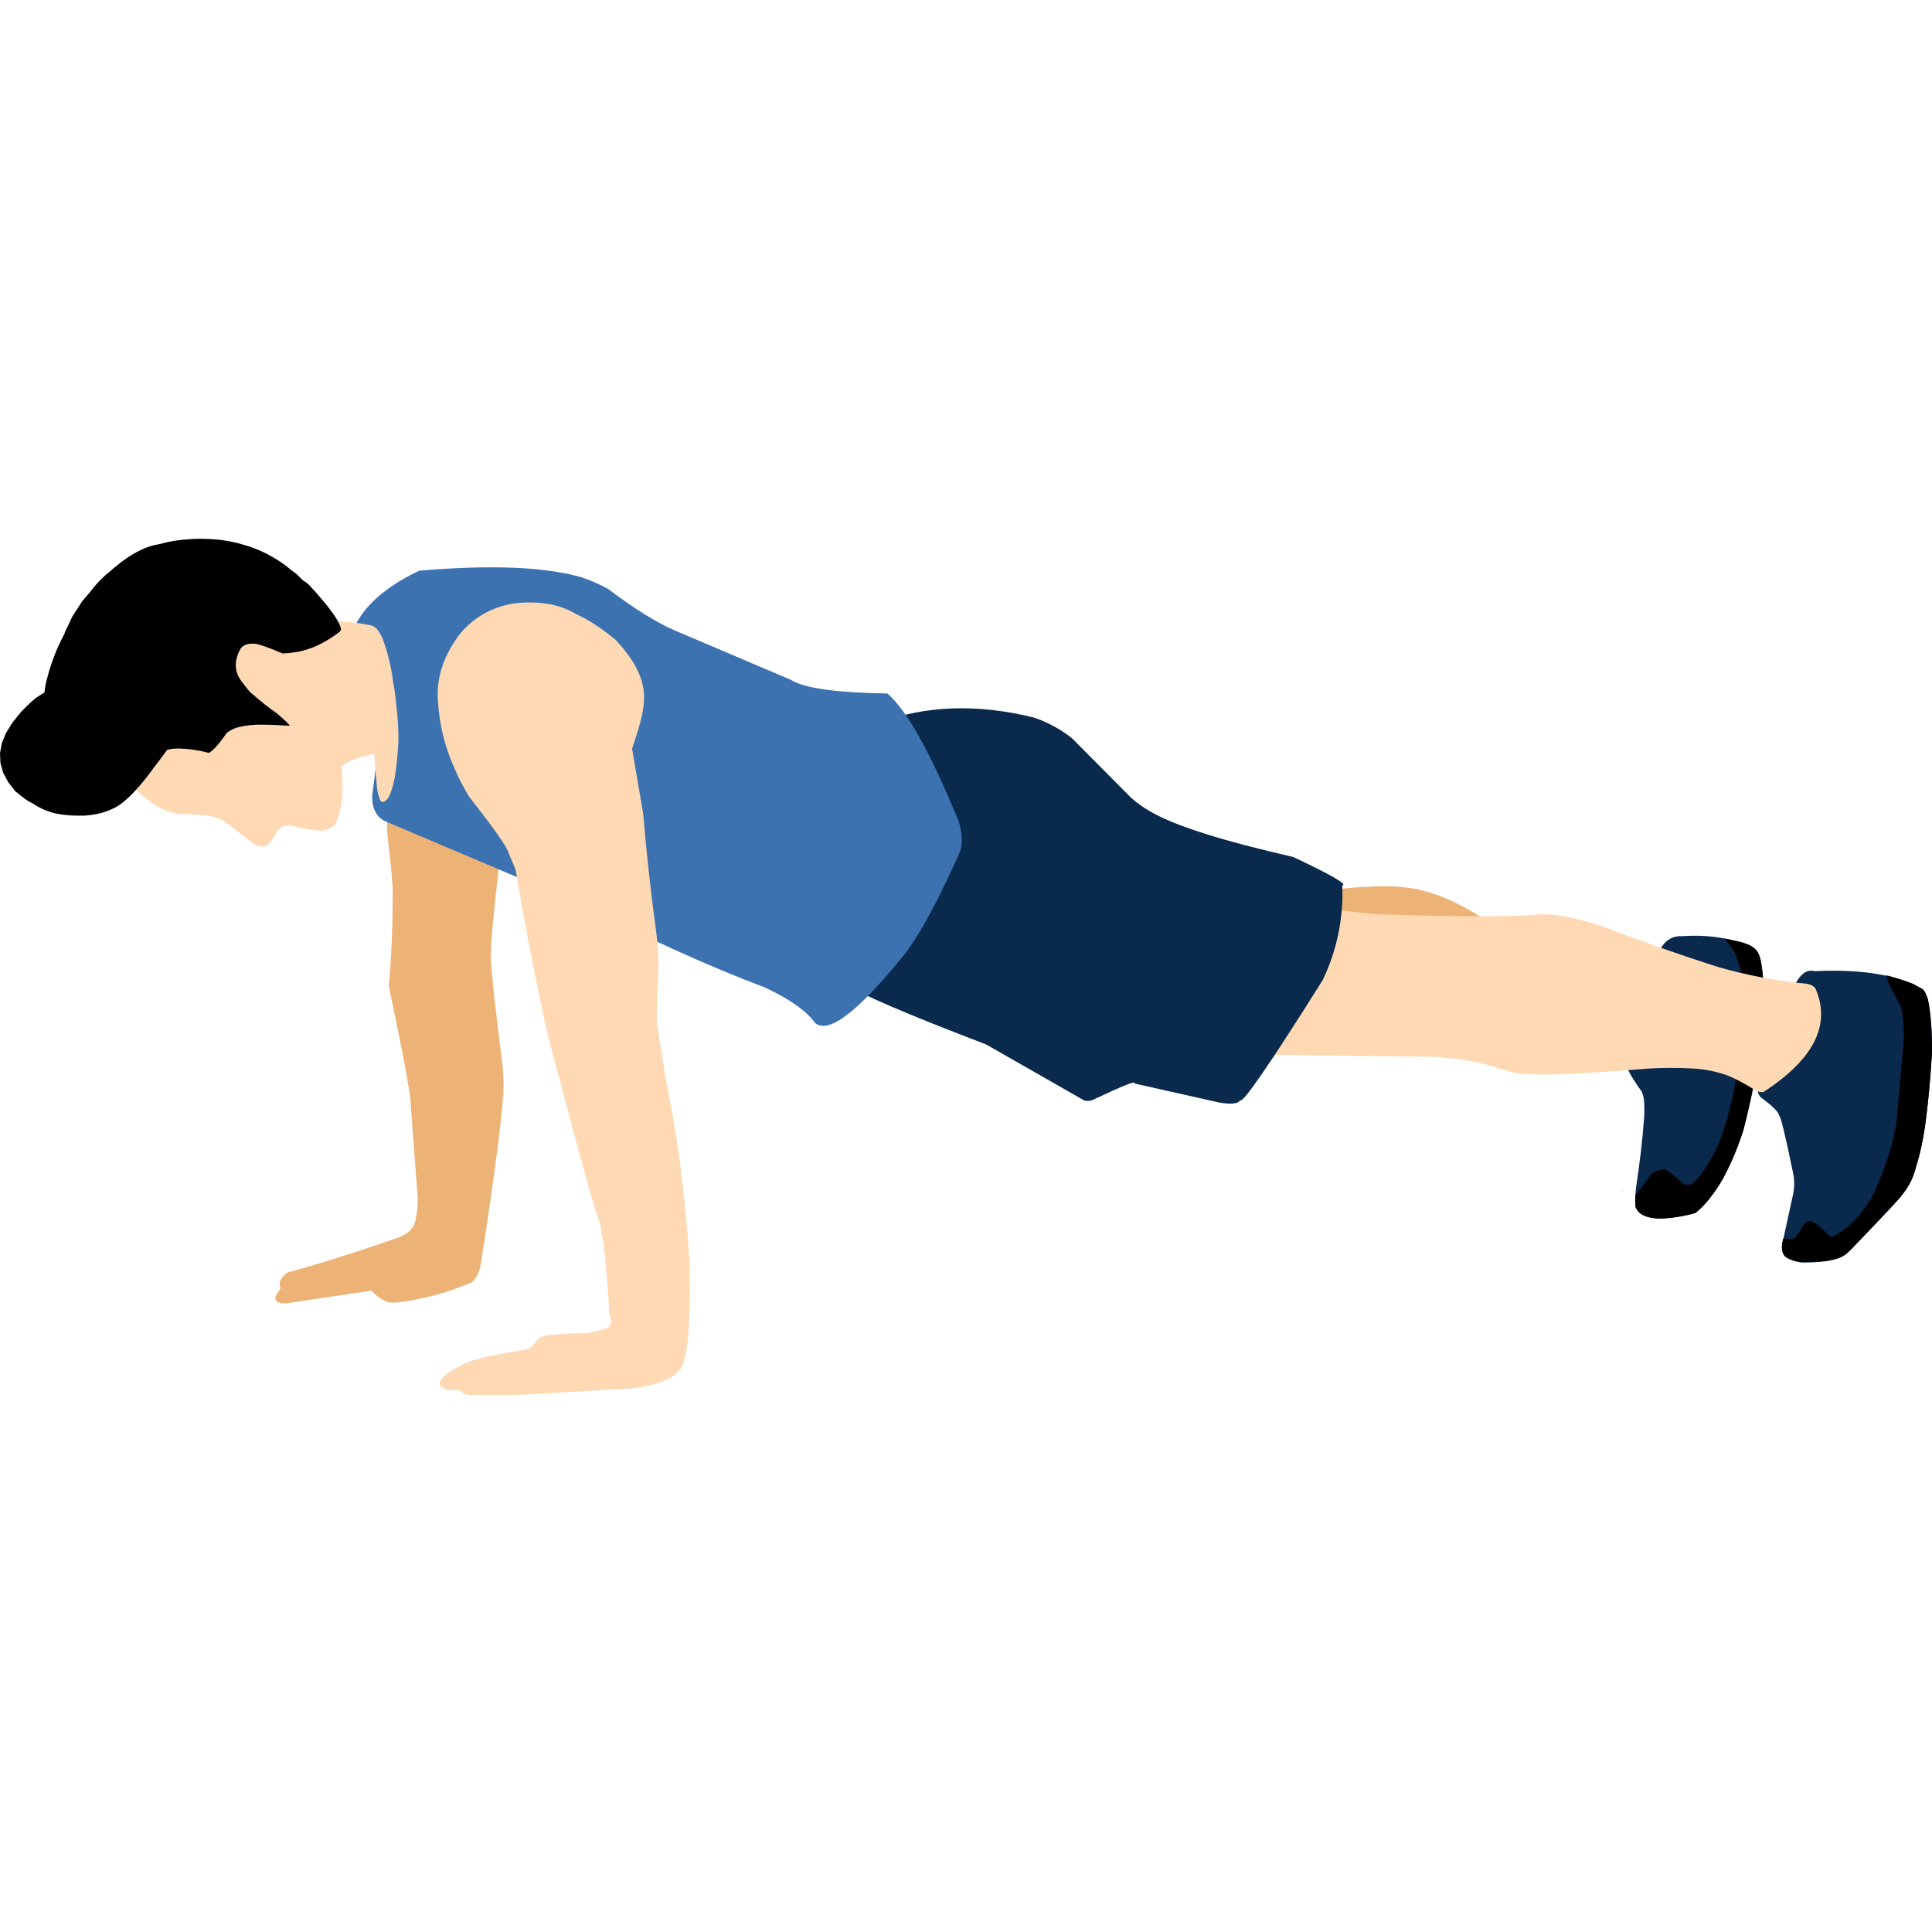
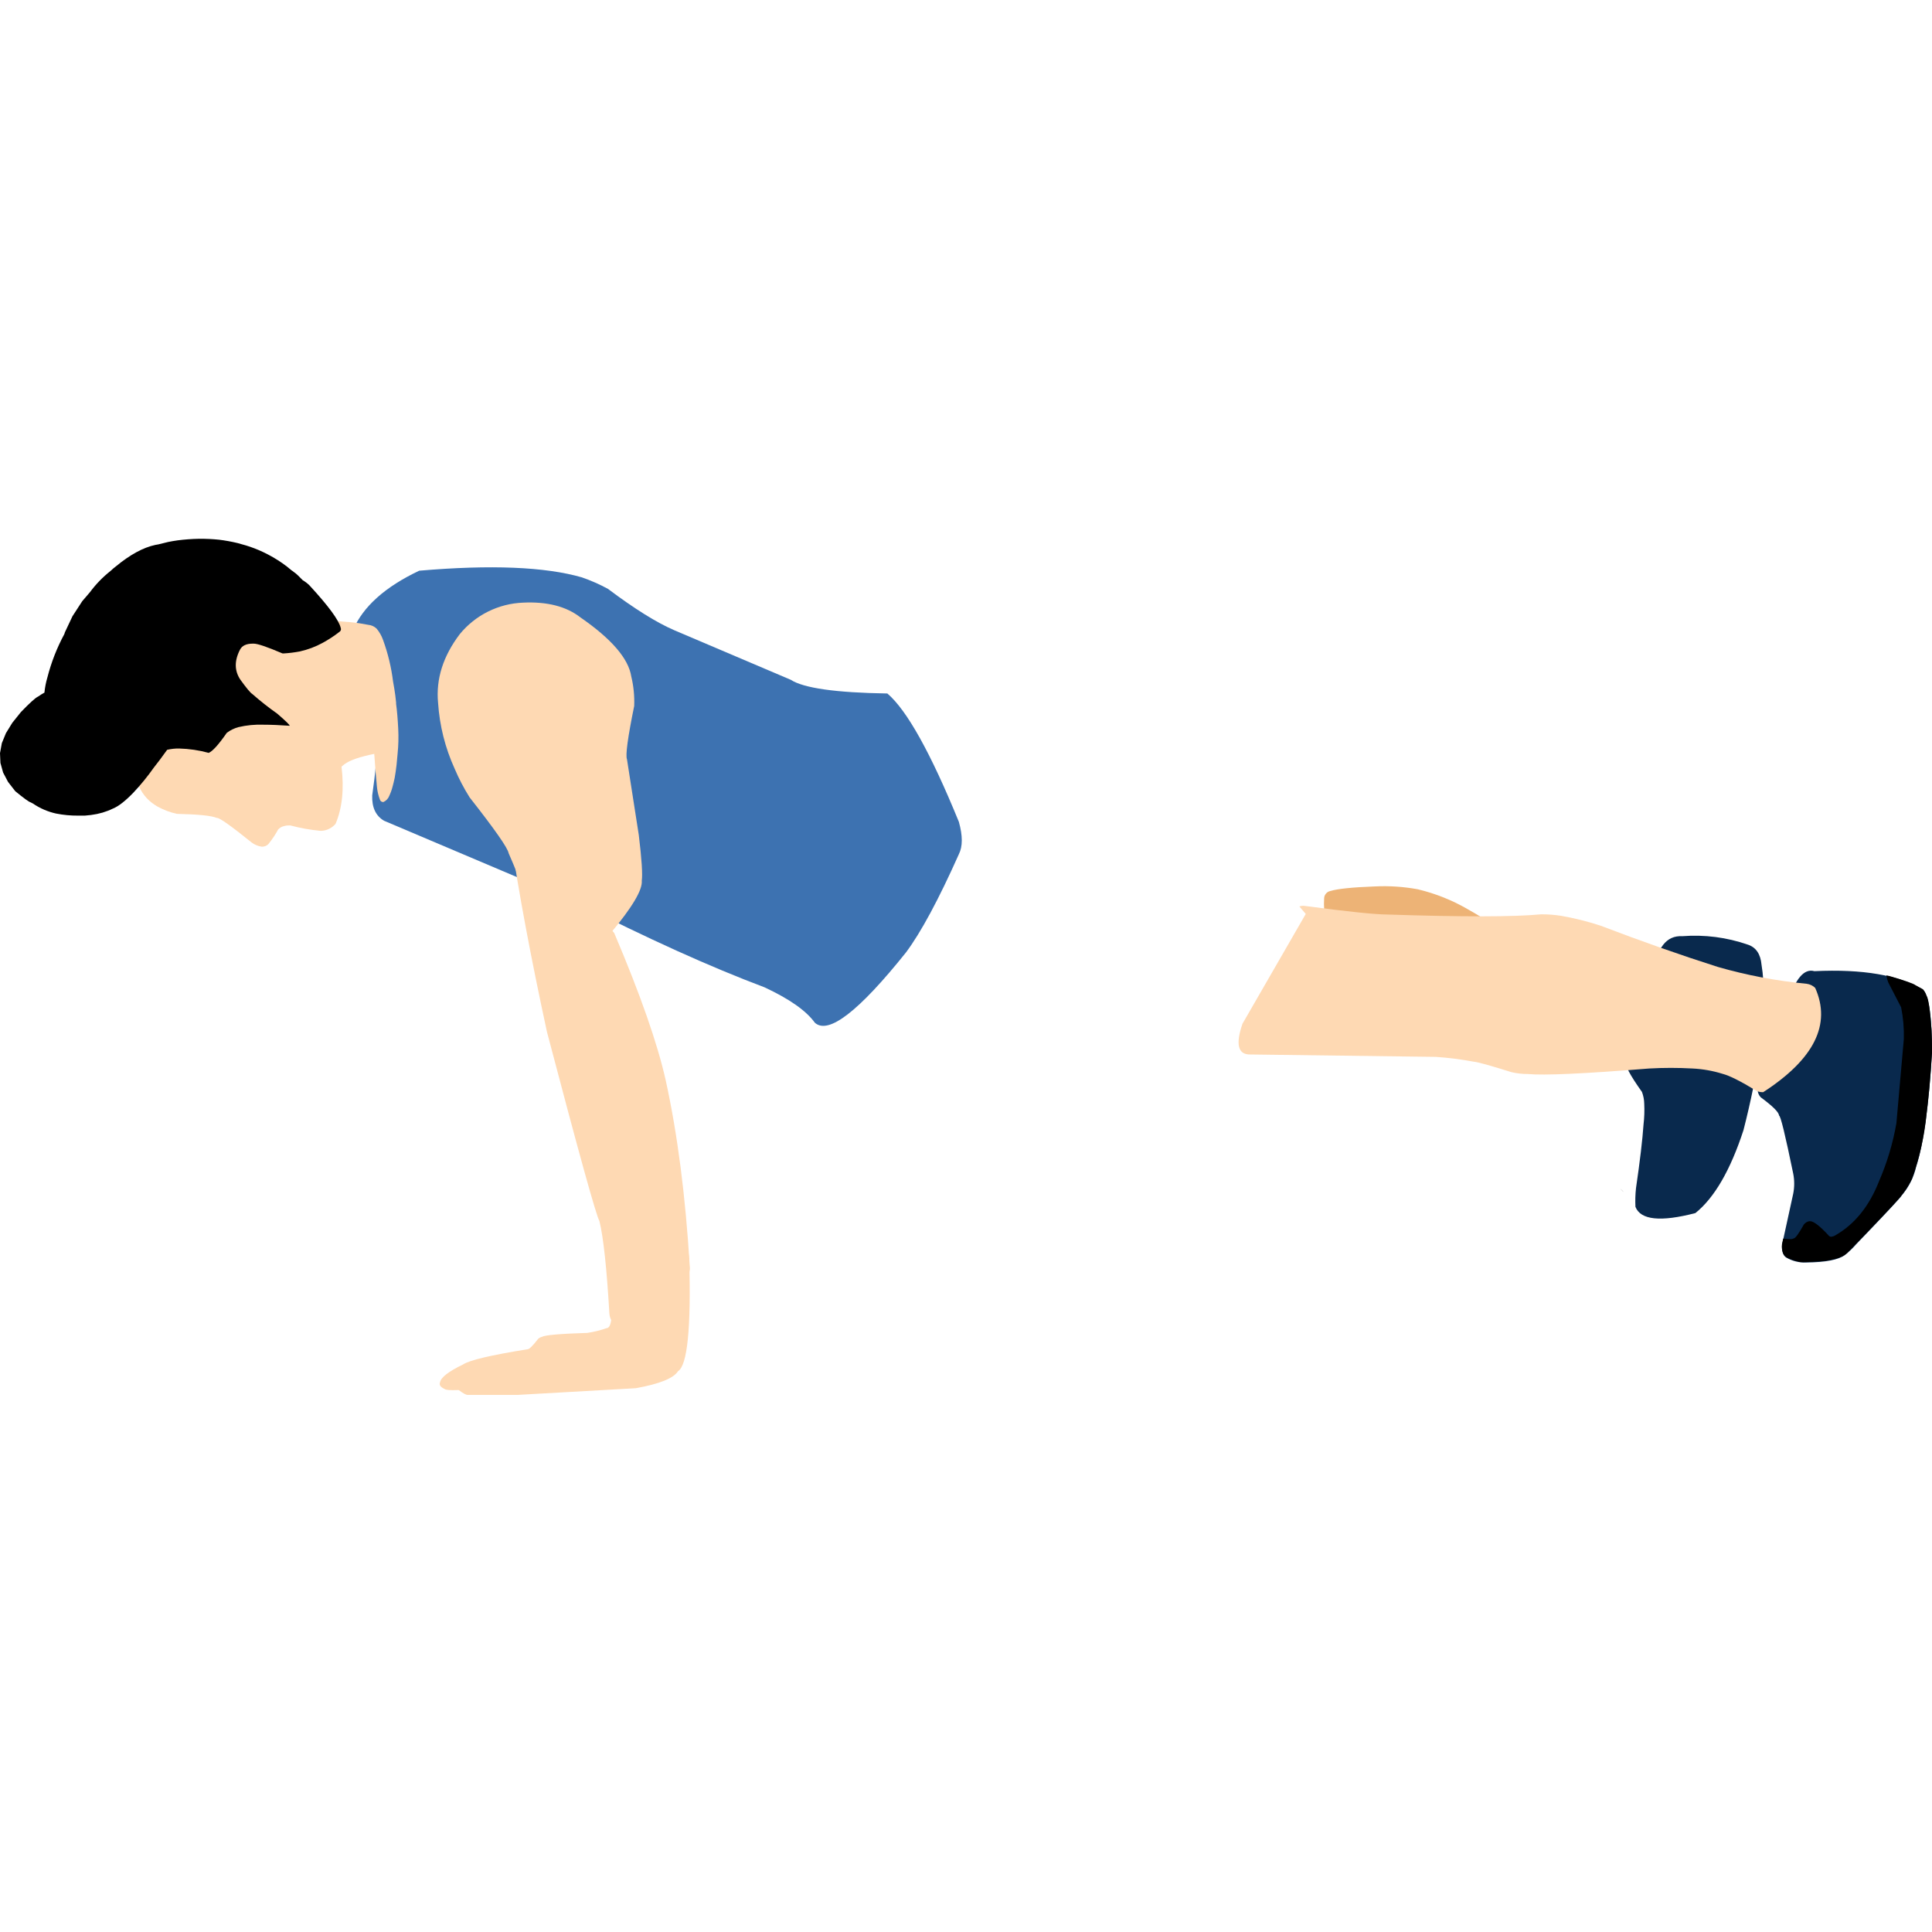
<svg xmlns="http://www.w3.org/2000/svg" width="500" zoomAndPan="magnify" viewBox="0 0 375 375" height="500" preserveAspectRatio="xMidYMid meet" version="1.2">
  <defs>
    <clipPath id="2e1778737b">
      <path d="M 0 104.418 L 67 104.418 L 67 159 L 0 159 Z M 0 104.418 " />
    </clipPath>
    <clipPath id="4d3f4a7e8c">
      <path d="M 85 218 L 134 218 L 134 270.918 L 85 270.918 Z M 85 218 " />
    </clipPath>
  </defs>
  <g id="760a211f34">
    <path style=" stroke:none;fill-rule:nonzero;fill:#09294d;fill-opacity:1;" d="M 323.121 187.234 C 323.484 190.305 323.074 193.27 321.887 196.121 C 321.406 197.656 319.328 200.984 315.652 206.113 C 315.312 206.664 316.328 208.609 318.703 211.945 C 318.98 212.68 319.129 213.445 319.145 214.23 C 319.211 215.578 319.168 216.922 319.008 218.262 C 318.805 221.215 318.32 225.332 317.547 230.617 C 317.414 231.82 317.379 233.031 317.438 234.242 C 318.434 236.809 322.312 237.215 329.074 235.457 C 332.766 232.488 335.875 227.125 338.406 219.367 C 339.82 213.871 340.949 208.316 341.793 202.707 C 342.5 196.137 342.539 190.984 341.91 187.246 C 341.723 185.188 340.848 183.891 339.277 183.359 C 335.137 181.93 330.879 181.379 326.508 181.715 C 323.469 181.555 321.602 183.93 320.91 188.84 Z M 323.121 187.234 " />
    <path style=" stroke:none;fill-rule:nonzero;fill:#000000;fill-opacity:1;" d="M 314.371 230.598 C 314.484 230.695 314.676 230.887 314.953 231.188 L 315.18 231.387 Z M 314.371 230.598 " />
-     <path style=" stroke:none;fill-rule:nonzero;fill:#000000;fill-opacity:1;" d="M 334.789 182.176 C 335.59 183.211 336.254 184.16 336.789 185.02 C 337.688 187.273 338.188 189.613 338.281 192.043 C 338.285 197.531 337.918 202.992 337.184 208.434 C 335.945 215.188 334.52 220.219 332.902 223.527 C 330.699 227.469 329.117 229.586 328.152 229.891 C 327.973 229.949 327.789 229.977 327.602 229.973 C 327.258 229.969 326.938 229.891 326.633 229.734 C 325.738 228.832 324.773 228.016 323.742 227.277 C 323.5 227.07 323.219 226.977 322.902 227 C 322.684 227.004 322.469 227.027 322.254 227.07 C 321.598 227.219 321.008 227.508 320.488 227.934 C 319.566 229.332 318.547 230.656 317.426 231.898 C 317.375 232.668 317.375 233.438 317.426 234.203 C 317.691 234.902 318.152 235.43 318.809 235.785 C 319.77 236.23 320.777 236.469 321.836 236.504 L 322.227 236.504 C 324.543 236.43 326.816 236.078 329.051 235.449 C 329.914 234.746 330.703 233.969 331.422 233.117 C 333.277 230.668 334.363 229.055 334.656 228.285 C 336.164 225.422 337.406 222.449 338.371 219.363 C 339.781 213.863 340.914 208.312 341.762 202.699 C 342.621 193.629 342.441 187.711 341.219 184.941 C 340.637 183.84 339.277 183.074 337.066 182.668 C 336.273 182.484 335.516 182.324 334.789 182.188 Z M 334.789 182.176 " />
    <path style=" stroke:none;fill-rule:nonzero;fill:#09294d;fill-opacity:1;" d="M 343.965 206.055 C 342.121 208.602 341.188 210.48 341.164 211.691 C 341.219 212.191 341.418 212.621 341.762 212.988 C 344.102 214.715 345.285 215.895 345.309 216.531 C 345.594 216.496 346.512 220.258 348.066 227.816 C 348.316 229.102 348.316 230.387 348.066 231.672 L 345.906 241.559 C 345.809 242.82 346.078 243.664 346.719 244.098 C 347.922 244.785 349.215 245.102 350.598 245.051 C 354.359 245.008 356.84 244.531 358.039 243.625 C 358.852 243.008 359.594 242.312 360.258 241.539 C 366.172 235.383 369.125 232.215 369.117 232.035 C 370.52 230.387 371.461 228.508 371.941 226.398 C 373.359 222.066 374.379 214.691 375 204.273 C 375 197.363 374.41 193.305 373.234 192.098 C 368.57 189.262 361.551 188.062 352.172 188.504 C 350.176 187.934 348.465 189.953 347.035 194.562 Z M 343.965 206.055 " />
    <path style=" stroke:none;fill-rule:nonzero;fill:#edb376;fill-opacity:1;" d="M 257.328 178.844 C 257.023 177.348 256.918 175.836 257.016 174.309 C 257.043 173.969 257.168 173.672 257.395 173.418 C 257.621 173.164 257.898 173.004 258.234 172.941 C 259.641 172.512 262.516 172.215 266.859 172.055 C 269.648 171.918 272.422 172.102 275.172 172.605 C 278.609 173.422 281.859 174.719 284.914 176.492 C 289.312 178.973 291.426 180.602 291.254 181.379 L 276.516 180.445 L 267.797 180.082 C 268.066 180.145 265.277 179.875 259.43 179.273 Z M 257.328 178.844 " />
    <path style=" stroke:none;fill-rule:nonzero;fill:#fed9b3;fill-opacity:1;" d="M 252.207 175.941 C 252.59 175.812 252.98 175.785 253.379 175.855 C 261.566 176.945 266.883 177.496 269.32 177.508 C 283.867 177.988 293.809 177.977 299.141 177.469 C 300.43 177.461 301.707 177.559 302.98 177.754 C 305.613 178.215 308.199 178.859 310.738 179.699 C 318.648 182.723 326.211 185.383 333.426 187.68 C 339.078 189.309 344.836 190.398 350.691 190.953 C 351.32 191.043 351.863 191.305 352.324 191.742 C 355.488 198.836 352.129 205.582 342.238 211.988 C 341.746 212.016 341.281 211.91 340.844 211.68 C 337.848 209.855 335.691 208.777 334.379 208.438 C 332.469 207.84 330.516 207.492 328.52 207.395 C 325.719 207.238 322.914 207.238 320.113 207.395 C 307.488 208.41 299.633 208.766 296.547 208.465 C 295.48 208.469 294.426 208.352 293.387 208.109 C 289.258 206.812 286.824 206.137 286.094 206.082 C 283.656 205.625 281.207 205.312 278.734 205.141 L 242.805 204.676 C 240.309 204.777 239.762 202.789 241.164 198.707 L 253.449 177.395 Z M 252.207 175.941 " />
-     <path style=" stroke:none;fill-rule:nonzero;fill:#09294d;fill-opacity:1;" d="M 170.652 140.289 C 179.703 136.906 189.727 136.574 200.727 139.285 C 203.406 140.211 205.859 141.547 208.086 143.301 L 219.441 154.742 C 220.691 155.883 222.062 156.855 223.551 157.664 C 228.234 160.34 237.391 163.23 251.023 166.34 C 258.465 169.852 261.633 171.688 260.535 171.848 C 260.664 175.023 260.406 178.168 259.762 181.281 C 259.117 184.395 258.105 187.383 256.727 190.246 C 246.562 206.426 241.227 214.199 240.719 213.57 C 240.238 214.281 238.809 214.406 236.43 213.953 L 220.195 210.305 C 220.629 209.66 217.953 210.715 212.172 213.465 C 211.613 213.711 211.043 213.758 210.453 213.602 L 191.41 202.73 C 176.117 196.887 166.852 192.906 163.609 190.789 C 169.902 161.297 172.602 145.73 171.711 144.098 Z M 170.652 140.289 " />
-     <path style=" stroke:none;fill-rule:nonzero;fill:#edb376;fill-opacity:1;" d="M 96.93 167.422 C 95.801 177.219 95.238 183.309 95.242 185.691 C 95.324 188.309 96.102 195.438 97.578 207.07 C 97.734 208.832 97.773 210.598 97.695 212.363 C 97.191 218.961 95.723 230.012 93.297 245.523 C 92.824 247.715 92.004 248.938 90.848 249.184 C 86.473 251.027 81.93 252.23 77.219 252.785 C 75.453 253.098 73.746 252.34 72.09 250.52 L 55.844 252.941 C 54.18 253.109 53.387 252.703 53.449 251.73 C 53.449 251.594 53.742 251.082 54.422 250.188 C 54.234 249.309 54.273 248.711 54.516 248.414 C 54.82 247.785 55.273 247.301 55.883 246.961 C 61.484 245.461 68.32 243.316 76.383 240.527 C 79.059 239.785 80.512 238.387 80.742 236.336 C 81.016 235.008 81.125 233.664 81.066 232.305 L 79.707 214.301 C 79.707 212.457 78.289 204.805 75.453 191.34 C 75.977 185.891 76.23 179.93 76.211 173.461 C 76.285 172.164 75.953 168.438 75.215 162.277 C 75.035 160.516 75.125 158.77 75.477 157.035 C 75.551 156.906 75.648 156.793 75.77 156.703 C 75.887 156.609 76.02 156.547 76.168 156.508 C 76.312 156.473 76.461 156.465 76.609 156.488 C 76.758 156.512 76.895 156.562 77.023 156.641 C 83.105 160.598 89.395 164.191 95.891 167.422 Z M 96.93 167.422 " />
    <path style=" stroke:none;fill-rule:nonzero;fill:#3d72b1;fill-opacity:1;" d="M 68.535 122.258 C 70.477 117.73 74.758 113.902 81.367 110.773 C 95.277 109.578 105.801 110.012 112.941 112.066 C 114.688 112.672 116.375 113.414 118.004 114.297 C 123.176 118.184 127.473 120.863 130.895 122.336 L 153.484 131.945 C 155.977 133.562 162.227 134.453 172.234 134.605 C 176.023 137.832 180.652 146.141 186.117 159.523 C 186.871 162.211 186.871 164.301 186.117 165.797 C 182.176 174.625 178.754 180.98 175.848 184.871 C 166.684 196.324 160.789 200.871 158.164 198.512 C 156.484 196.18 153.227 193.891 148.398 191.641 C 137.91 187.699 125.684 182.176 111.719 175.066 L 74.539 159.305 C 72.93 158.355 72.164 156.715 72.246 154.387 C 73.484 145.719 73.723 139.203 72.969 134.848 C 72.531 131.316 71.32 128.078 69.336 125.129 Z M 68.535 122.258 " />
-     <path style=" stroke:none;fill-rule:nonzero;fill:#fed9b3;fill-opacity:1;" d="M 50.98 119.402 L 48.891 119.48 C 44.883 119.625 41.891 120 39.91 120.602 C 38.562 121.07 37.289 121.699 36.098 122.484 L 34.414 123.848 L 33.258 125.309 L 32.613 125.609 L 31.035 126.562 C 30.078 127.254 29.238 128.07 28.512 129.004 C 26.359 131.777 25.348 135.562 25.488 140.367 L 21.652 148.207 C 24.941 152.152 27.883 154.918 30.477 156.5 C 31.688 157.18 32.965 157.668 34.32 157.969 C 38.5 158.059 41.086 158.324 42.078 158.762 C 42.098 158.754 42.121 158.754 42.141 158.762 C 42.668 158.762 44.91 160.355 48.867 163.547 C 49.449 163.973 50.094 164.238 50.805 164.344 L 50.871 164.344 C 51.324 164.34 51.719 164.184 52.055 163.879 C 52.793 162.98 53.441 162.02 53.992 160.996 C 54.305 160.668 54.676 160.453 55.113 160.348 C 55.391 160.262 55.68 160.219 55.973 160.219 C 56.102 160.219 56.23 160.219 56.367 160.219 C 58.277 160.73 60.215 161.078 62.184 161.262 L 62.426 161.262 C 63.512 161.18 64.414 160.727 65.133 159.906 C 66.426 156.863 66.812 153.156 66.289 148.797 C 66.477 148.629 66.672 148.473 66.871 148.328 C 67.926 147.551 69.852 146.883 72.641 146.328 C 72.848 149.281 73.023 151.418 73.164 152.742 C 73.242 153.582 73.434 154.395 73.734 155.184 C 73.77 155.332 73.848 155.453 73.969 155.543 C 74.09 155.637 74.227 155.68 74.379 155.676 L 74.418 155.676 C 74.961 155.426 75.344 155.023 75.562 154.465 C 75.836 153.875 76.051 153.266 76.211 152.637 C 76.344 152.145 76.48 151.59 76.609 150.98 C 76.746 150.203 76.867 149.367 76.973 148.457 C 77.004 148.25 77.07 147.539 77.172 146.312 C 77.336 144.707 77.379 143.094 77.297 141.48 C 77.199 139.539 77.062 137.918 76.883 136.621 L 76.883 136.363 L 76.727 134.969 C 76.617 134.133 76.473 133.238 76.293 132.289 C 75.953 129.523 75.305 126.832 74.352 124.215 C 74.066 123.406 73.648 122.672 73.098 122.012 C 72.645 121.586 72.109 121.34 71.488 121.281 C 70.371 121.055 69.242 120.883 68.109 120.773 Z M 50.98 119.402 " />
+     <path style=" stroke:none;fill-rule:nonzero;fill:#fed9b3;fill-opacity:1;" d="M 50.98 119.402 L 48.891 119.48 C 44.883 119.625 41.891 120 39.91 120.602 C 38.562 121.07 37.289 121.699 36.098 122.484 L 34.414 123.848 L 33.258 125.309 L 32.613 125.609 L 31.035 126.562 C 30.078 127.254 29.238 128.07 28.512 129.004 C 26.359 131.777 25.348 135.562 25.488 140.367 C 24.941 152.152 27.883 154.918 30.477 156.5 C 31.688 157.18 32.965 157.668 34.32 157.969 C 38.5 158.059 41.086 158.324 42.078 158.762 C 42.098 158.754 42.121 158.754 42.141 158.762 C 42.668 158.762 44.91 160.355 48.867 163.547 C 49.449 163.973 50.094 164.238 50.805 164.344 L 50.871 164.344 C 51.324 164.34 51.719 164.184 52.055 163.879 C 52.793 162.98 53.441 162.02 53.992 160.996 C 54.305 160.668 54.676 160.453 55.113 160.348 C 55.391 160.262 55.68 160.219 55.973 160.219 C 56.102 160.219 56.23 160.219 56.367 160.219 C 58.277 160.73 60.215 161.078 62.184 161.262 L 62.426 161.262 C 63.512 161.18 64.414 160.727 65.133 159.906 C 66.426 156.863 66.812 153.156 66.289 148.797 C 66.477 148.629 66.672 148.473 66.871 148.328 C 67.926 147.551 69.852 146.883 72.641 146.328 C 72.848 149.281 73.023 151.418 73.164 152.742 C 73.242 153.582 73.434 154.395 73.734 155.184 C 73.77 155.332 73.848 155.453 73.969 155.543 C 74.09 155.637 74.227 155.68 74.379 155.676 L 74.418 155.676 C 74.961 155.426 75.344 155.023 75.562 154.465 C 75.836 153.875 76.051 153.266 76.211 152.637 C 76.344 152.145 76.48 151.59 76.609 150.98 C 76.746 150.203 76.867 149.367 76.973 148.457 C 77.004 148.25 77.07 147.539 77.172 146.312 C 77.336 144.707 77.379 143.094 77.297 141.48 C 77.199 139.539 77.062 137.918 76.883 136.621 L 76.883 136.363 L 76.727 134.969 C 76.617 134.133 76.473 133.238 76.293 132.289 C 75.953 129.523 75.305 126.832 74.352 124.215 C 74.066 123.406 73.648 122.672 73.098 122.012 C 72.645 121.586 72.109 121.34 71.488 121.281 C 70.371 121.055 69.242 120.883 68.109 120.773 Z M 50.98 119.402 " />
    <g clip-rule="nonzero" clip-path="url(#2e1778737b)">
      <path style=" stroke:none;fill-rule:nonzero;fill:#000000;fill-opacity:1;" d="M 38.703 104.578 L 38.625 104.578 C 37.234 104.605 35.852 104.707 34.473 104.883 C 33.828 104.973 33.227 105.078 32.645 105.195 C 31.785 105.395 31.152 105.555 30.703 105.672 L 30.16 105.766 C 27.797 106.27 25.227 107.668 22.461 109.961 C 22.105 110.23 21.762 110.52 21.441 110.832 C 19.93 112.027 18.602 113.398 17.457 114.945 L 15.969 116.68 L 14.062 119.617 L 12.602 122.719 L 12.492 123.062 C 11.051 125.734 9.953 128.543 9.199 131.484 C 8.914 132.449 8.723 133.43 8.625 134.434 C 8.195 134.668 7.777 134.93 7.379 135.211 C 6.871 135.438 5.766 136.441 4.059 138.211 L 2.387 140.297 L 1.152 142.305 L 0.355 144.246 L 0 146.191 L 0.086 148.09 L 0.602 149.949 L 1.566 151.777 L 2.961 153.57 C 4.586 154.91 5.594 155.645 5.988 155.754 L 6.395 155.969 C 7.77 156.902 9.266 157.551 10.887 157.91 C 12.301 158.188 13.727 158.324 15.168 158.312 C 15.594 158.312 16.027 158.312 16.461 158.312 C 17.254 158.258 18.043 158.152 18.82 157.996 L 19.914 157.723 C 20.609 157.516 21.285 157.254 21.938 156.934 C 23.012 156.5 24.328 155.473 25.895 153.848 C 27.332 152.324 28.652 150.703 29.859 148.988 C 30.562 148.102 31.43 146.957 32.445 145.535 C 33.211 145.359 33.984 145.273 34.773 145.285 C 36.719 145.336 38.629 145.617 40.508 146.133 C 41.266 145.82 42.434 144.527 44.016 142.246 C 44.703 141.73 45.461 141.359 46.285 141.133 C 47.875 140.762 49.484 140.605 51.117 140.664 C 52.566 140.664 54.273 140.734 56.223 140.871 C 56.262 140.715 55.453 139.934 53.812 138.52 C 52.125 137.332 50.508 136.055 48.957 134.691 C 48.602 134.484 47.84 133.562 46.668 131.945 C 45.496 130.215 45.465 128.273 46.578 126.113 C 46.977 125.324 47.801 124.93 49.047 124.93 L 49.246 124.93 C 49.996 124.93 51.82 125.547 54.719 126.781 C 54.719 126.82 54.852 126.832 55.039 126.832 C 56.098 126.77 57.148 126.641 58.191 126.445 C 59.742 126.098 61.215 125.547 62.613 124.785 C 63.785 124.148 64.898 123.418 65.949 122.594 C 66.172 122.406 66.234 122.172 66.141 121.895 C 65.789 120.383 63.754 117.613 60.031 113.582 C 59.641 113.207 59.207 112.879 58.738 112.598 C 58.531 112.387 58.266 112.113 57.938 111.789 C 57.609 111.465 57.234 111.141 57.051 111.039 C 56.902 110.91 56.746 110.801 56.578 110.699 C 56.023 110.215 55.445 109.762 54.84 109.34 C 53.625 108.492 52.348 107.754 51.008 107.125 C 49.957 106.633 48.879 106.219 47.773 105.879 L 46.098 105.406 C 44.918 105.121 43.723 104.906 42.516 104.758 C 41.25 104.629 39.977 104.57 38.703 104.578 Z M 38.703 104.578 " />
    </g>
    <path style=" stroke:none;fill-rule:nonzero;fill:#fed9b3;fill-opacity:1;" d="M 104.742 182.207 C 103.105 176.539 101.098 171.004 98.723 165.602 C 98.555 164.59 96.035 160.988 91.164 154.789 C 90.047 153.016 89.082 151.168 88.262 149.242 C 86.402 145.156 85.328 140.871 85.027 136.391 C 84.598 131.789 86.004 127.352 89.25 123.074 C 90 122.16 90.836 121.336 91.758 120.602 C 92.68 119.863 93.672 119.234 94.727 118.707 C 95.785 118.184 96.883 117.773 98.027 117.48 C 99.168 117.188 100.328 117.02 101.508 116.973 C 106.207 116.746 109.926 117.703 112.66 119.836 C 118.695 124.008 121.984 127.824 122.527 131.289 C 122.984 133.176 123.172 135.09 123.098 137.031 C 121.844 143.164 121.379 146.617 121.699 147.395 L 123.988 162.07 C 124.555 166.742 124.746 169.699 124.57 170.934 C 124.746 172.699 122.715 176.117 118.473 181.184 Z M 104.742 182.207 " />
-     <path style=" stroke:none;fill-rule:nonzero;fill:#fed9b3;fill-opacity:1;" d="M 93.141 138.203 C 93.262 133.656 93.961 129.984 95.23 127.188 C 96.996 122.438 98.922 119.594 100.996 118.656 C 106.039 116.336 112.172 118.152 119.387 124.105 C 123.098 127.965 124.977 131.676 125.023 135.234 C 125.004 136.867 124.77 138.469 124.312 140.035 C 123.883 141.836 122.637 145.617 120.574 151.375 C 120.293 152.258 120.078 153.16 119.93 154.074 C 119.715 155.066 119.594 156.07 119.559 157.082 C 119.832 161.438 119.914 163.758 119.812 164.055 Z M 93.141 138.203 " />
-     <path style=" stroke:none;fill-rule:nonzero;fill:#fed9b3;fill-opacity:1;" d="M 122.281 132.273 C 121.91 136.238 121.98 140.195 122.488 144.145 L 124.844 157.945 C 125.43 165.176 126.312 173.164 127.492 181.914 C 127.754 185.039 127.863 186.734 127.816 186.996 C 127.461 195.035 127.391 199.16 127.609 199.363 L 130.094 214.719 C 130.16 218.629 129.301 221.066 127.508 222.031 C 124.656 224.977 119.93 216.258 113.328 195.871 C 110.879 187.539 108.809 178.914 107.121 170 C 106.551 166.977 106.164 164.668 105.957 163.066 C 105.094 154.559 104.098 146.676 102.969 139.422 Z M 122.281 132.273 " />
    <path style=" stroke:none;fill-rule:nonzero;fill:#fed9b3;fill-opacity:1;" d="M 96.137 154.414 C 97.418 157.078 98.422 159.844 99.141 162.711 C 100.664 173.16 103.004 185.688 106.164 200.289 C 112.371 223.883 115.762 236.113 116.34 236.977 C 117.117 240.109 117.762 246.102 118.281 254.957 C 118.32 255.598 118.539 256.172 118.926 256.68 C 120.609 257.977 122.598 257.73 124.895 255.949 C 129.262 252.262 132.039 249.562 133.227 247.848 C 133.77 247.246 133.984 246.539 133.875 245.738 C 133.055 232.129 131.504 220.113 129.215 209.688 C 127.613 202.531 124.281 193 119.219 181.094 Z M 96.137 154.414 " />
    <g clip-rule="nonzero" clip-path="url(#4d3f4a7e8c)">
      <path style=" stroke:none;fill-rule:nonzero;fill:#fed9b3;fill-opacity:1;" d="M 118.512 249.469 C 119.008 255.027 118.754 257.801 117.742 257.793 C 116.527 258.215 115.281 258.523 114.008 258.715 C 108.746 258.879 105.809 259.133 105.188 259.477 C 104.906 259.555 104.656 259.691 104.438 259.887 C 103.383 261.266 102.684 261.941 102.344 261.895 C 95.277 263.031 91.133 264.008 89.91 264.828 C 87.082 266.188 85.586 267.344 85.414 268.301 C 85.203 268.801 85.492 269.234 86.297 269.598 C 86.484 269.805 87.402 269.875 89.035 269.805 C 89.898 270.453 90.473 270.77 90.777 270.746 L 100.539 270.746 L 123.422 269.449 C 128.023 268.617 130.75 267.516 131.598 266.152 C 133.43 265.027 134.156 257.75 133.773 244.312 C 132.617 234.379 130.383 225.73 127.074 218.363 Z M 118.512 249.469 " />
    </g>
    <path style=" stroke:none;fill-rule:nonzero;fill:#000000;fill-opacity:1;" d="M 366.168 189.406 C 366.227 189.852 366.344 190.285 366.516 190.699 L 369.008 195.527 C 369.414 197.559 369.59 199.609 369.531 201.68 L 368.09 218.016 C 367.418 221.879 366.301 225.609 364.746 229.211 C 362.844 234.09 360.016 237.609 356.262 239.762 C 356.008 239.93 355.727 240.023 355.422 240.047 C 355.293 240.055 355.172 240.02 355.066 239.945 C 353.281 238 352.047 237.035 351.355 237.035 C 351.289 237.027 351.223 237.027 351.156 237.035 C 350.73 237.125 350.387 237.344 350.121 237.684 C 349.145 239.434 348.496 240.332 348.18 240.367 C 347.926 240.488 347.656 240.535 347.371 240.508 C 346.953 240.5 346.535 240.469 346.117 240.41 L 345.887 241.473 C 345.809 242.062 345.871 242.633 346.066 243.191 C 346.195 243.535 346.41 243.809 346.715 244.016 C 347.465 244.418 348.258 244.703 349.094 244.875 C 349.094 244.945 349.371 244.984 349.945 244.984 C 350.734 244.984 352.066 244.918 353.941 244.777 C 356.488 244.449 358.094 243.852 358.758 242.969 C 364.031 237.555 367.34 234.07 368.691 232.516 C 369.641 231.398 370.441 230.184 371.09 228.867 C 372.562 224.781 373.516 220.582 373.941 216.258 C 374.371 212.828 374.727 208.805 375.008 204.188 C 375.008 202.652 374.977 201.258 374.914 200.004 C 374.633 196.008 374.305 193.758 373.934 193.246 C 373.785 192.789 373.555 192.379 373.242 192.016 L 371.832 191.246 C 371.449 190.926 369.777 190.332 366.816 189.469 L 366.168 189.32 Z M 366.168 189.406 " />
  </g>
</svg>